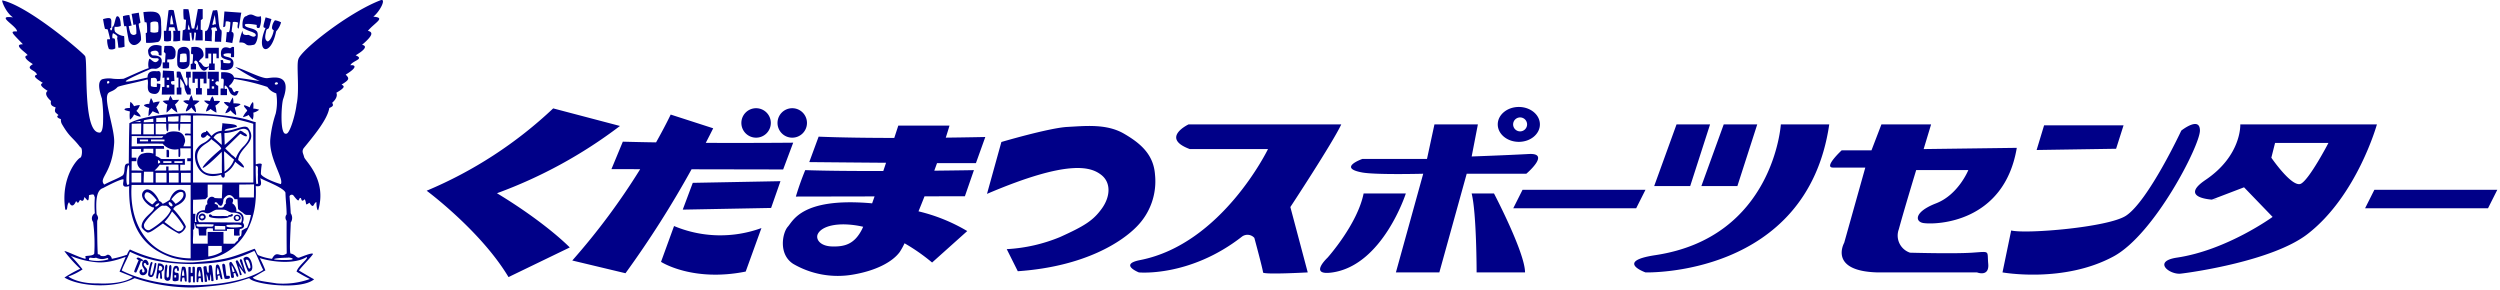
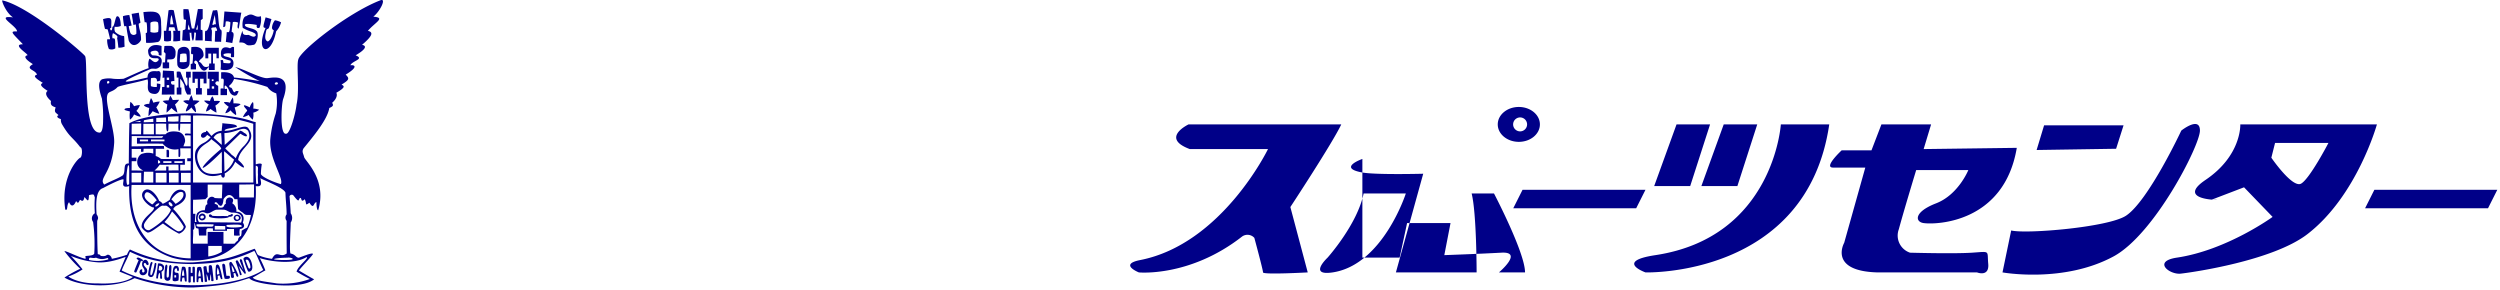
<svg xmlns="http://www.w3.org/2000/svg" width="518" height="60" viewBox="0 0 518 60">
  <defs>
    <style>
      .cls-1 {
        fill: #008;
        fill-rule: evenodd;
      }
    </style>
  </defs>
-   <path id="sportscenter" class="cls-1" d="M246.263,25.777s-5.917,2.811.258,5.111H262.73s-9.52,19.678-26.5,23c-4.473.876-.257,2.556-0.257,2.556s10.549,1.022,21.355-7.411a1.911,1.911,0,0,1,2.573.255s1.8,6.644,1.8,7.155,9.262,0,9.262,0l-3.6-13.544s8.748-13.289,10.549-17.122H246.263Zm36.021,7.156s-5.286,1.856,0,2.811c2.83,0.511,12.607.255,12.607,0.255l-5.66,20.444h9L303.9,36h12.35s5.146-4.344.514-4.089-11.835.511-11.835,0.511l1.287-6.644h-9l-1.544,7.156H282.284ZM314.7,22.163c-2.411,0-4.366,1.618-4.366,3.614s1.955,3.614,4.366,3.614,4.367-1.618,4.367-3.614S317.114,22.163,314.7,22.163Zm0.258,5.059a1.446,1.446,0,1,1,1.455-1.445A1.451,1.451,0,0,1,314.96,27.222ZM282.541,40.088h8.748s-4.748,14.8-15.18,16.356c-5.146.767-1.029-3.067-1.029-3.067S281.255,46.476,282.541,40.088Zm22.384,0h4.632s6.431,12.266,6.431,16.356H305.954S305.954,44.177,304.925,40.088Zm34.091,3.067,1.93-3.834H315.474l-1.929,3.834h25.471Zm176.5,0,1.929-3.834H491.974l-1.93,3.834h25.472ZM347.378,25.777l-4.631,12.778h7.461l4.117-12.778h-6.947Zm9.777,0-4.631,12.778h7.461L364.1,25.777h-6.947Zm11.835,0S367.511,49.177,343,52.865c-8.491,1.278-2.058,3.578-2.058,3.578s33.447,1.022,38.078-30.666H368.99Zm18.782,5.366H381.6s-3.859,3.578-1.8,3.578h6.69l-4.374,15.589s-3.345,5.878,6.947,6.134h20.583s2.573,1.022,2.315-1.789,0.514-2.556-3.344-2.3-12.865,0-12.865,0a3.738,3.738,0,0,1-2.316-4.855c1.03-3.833,3.6-12.266,3.6-12.266h10.806s-2.059,5.111-6.69,6.9-4.374,3.833-2.573,4.089c2.547,0.361,16.681,0,19.3-15.589l-19.3.255,1.544-5.111H389.83Zm35.763-5.174H440l-1.544,4.855-16.467.256Zm-6.818,21.785-1.8,8.689s12.664,2.292,23.027-3.322c8.491-4.6,17.882-23,17.882-26.066s-3.859,0-3.859,0-6.818,14.566-11.45,17.633C436.877,47.1,419.8,48.521,416.717,47.754Zm41.6-6.387c1.117,0.091,1.678,0,0,0h0Zm0,0-0.039,0-0.007,0h0.046Zm5.872-15.59s0.32,6.429-7.2,11.5c-4.618,3.112-.773,3.912,1.293,4.087l6.683-2.554,5.917,6.134s-9.479,6.894-19.811,8.433c-5.146.767-1.543,3.578,0.772,3.322s19.048-2.638,26.243-8.178c10.292-7.922,14.409-22.744,14.409-22.744h-28.3Zm12.607,12.267c-1.8,1.022-6.175-5.367-6.175-5.367l0.772-3.067h11.063S478.6,37.021,476.794,38.044Z" />
-   <path id="kudamastu" class="cls-1" d="M102.97,40.037A97.3,97.3,0,0,0,128.457,26.1l-13.836-3.641A87.427,87.427,0,0,1,88.405,39.517s11.236,8.322,16.958,17.894l12.691-6.138s-4.785-4.994-15.084-11.236m59.3-4.924,2.08-5.548s-8.205.085-18.112,0.037q0.771-1.485,1.537-3.02l-8.808-2.844s-1.033,2.214-3.028,5.763c-2.347-.036-4.669-0.084-6.89-0.145l-2.358,5.687,5.955,0.012a139.507,139.507,0,0,1-14.069,18.922L129.6,56.613A206.822,206.822,0,0,0,143.29,35.076Zm-20.806,8.323,18.309-.347,1.942-5.548-18.171.346Zm-1.8,3.4-2.7,7.421s6.519,4.23,17.546,2.011l3.26-9.016a24.8,24.8,0,0,1-18.1-.416m16.992-18.31a3.052,3.052,0,1,0-3.051-3.052,3.052,3.052,0,0,0,3.051,3.052m7.491,0a3.052,3.052,0,1,0-3.052-3.052,3.051,3.051,0,0,0,3.052,3.052m32.6-2.5H186.126s-0.322,1-.833,2.554c-5.339-.005-10.972-0.072-15.674-0.266l-1.941,5.271s7.638,0.078,15.912.141c-0.187.559-.379,1.13-0.574,1.707-5.765.011-11.749-.028-16.17-0.183a56.533,56.533,0,0,0-1.943,5.479l16.308-.032c-0.172.491-.341,0.971-0.507,1.435-0.339-.031-0.68-0.06-1.028-0.085-13.524-.971-15.328,3.676-16.437,4.924s-2.012,5.687,1.109,7.7a18.334,18.334,0,0,0,12.415,2.22c4.508-.763,8.045-2.5,9.64-4.646a13.761,13.761,0,0,0,1.018-1.838,39.743,39.743,0,0,1,5.71,3.988l7.282-6.52a36.138,36.138,0,0,0-10.1-4.086c0.408-1,.826-2.039,1.247-3.11l8.365-.016,1.872-5.41s-3.38.061-8.215,0.113q0.291-.79.572-1.571c3.393,0.015,6.3.018,8.059,0l1.942-5.409s-3.332.077-8.19,0.134c0.285-.884.544-1.72,0.769-2.492m-18.1,21.431c-1.595,3.19-3.676,3.676-6.242,3.606s-3.468-1.6-2.913-2.636,2.219-1.942,5.34-1.942a18.868,18.868,0,0,1,4.03.5c-0.077.176-.151,0.337-0.215,0.466m60.685-11.236c-0.278-4.092-2.844-6.45-6.45-8.53S224.9,26.1,221.15,26.3s-13.663,3.121-13.663,3.121l-2.982,10.75c17.061-7.282,21.569-5.548,23.65-3.954s1.942,4.508.138,7.005-3.606,3.606-8.669,5.9a33.546,33.546,0,0,1-11.027,2.5l2.289,4.577c14.009-.971,21.638-6.172,24.62-9.224a13.32,13.32,0,0,0,3.815-10.751" />
+   <path id="sportscenter" class="cls-1" d="M246.263,25.777s-5.917,2.811.258,5.111H262.73s-9.52,19.678-26.5,23c-4.473.876-.257,2.556-0.257,2.556s10.549,1.022,21.355-7.411a1.911,1.911,0,0,1,2.573.255s1.8,6.644,1.8,7.155,9.262,0,9.262,0l-3.6-13.544s8.748-13.289,10.549-17.122H246.263Zm36.021,7.156s-5.286,1.856,0,2.811c2.83,0.511,12.607.255,12.607,0.255l-5.66,20.444h9h12.35s5.146-4.344.514-4.089-11.835.511-11.835,0.511l1.287-6.644h-9l-1.544,7.156H282.284ZM314.7,22.163c-2.411,0-4.366,1.618-4.366,3.614s1.955,3.614,4.366,3.614,4.367-1.618,4.367-3.614S317.114,22.163,314.7,22.163Zm0.258,5.059a1.446,1.446,0,1,1,1.455-1.445A1.451,1.451,0,0,1,314.96,27.222ZM282.541,40.088h8.748s-4.748,14.8-15.18,16.356c-5.146.767-1.029-3.067-1.029-3.067S281.255,46.476,282.541,40.088Zm22.384,0h4.632s6.431,12.266,6.431,16.356H305.954S305.954,44.177,304.925,40.088Zm34.091,3.067,1.93-3.834H315.474l-1.929,3.834h25.471Zm176.5,0,1.929-3.834H491.974l-1.93,3.834h25.472ZM347.378,25.777l-4.631,12.778h7.461l4.117-12.778h-6.947Zm9.777,0-4.631,12.778h7.461L364.1,25.777h-6.947Zm11.835,0S367.511,49.177,343,52.865c-8.491,1.278-2.058,3.578-2.058,3.578s33.447,1.022,38.078-30.666H368.99Zm18.782,5.366H381.6s-3.859,3.578-1.8,3.578h6.69l-4.374,15.589s-3.345,5.878,6.947,6.134h20.583s2.573,1.022,2.315-1.789,0.514-2.556-3.344-2.3-12.865,0-12.865,0a3.738,3.738,0,0,1-2.316-4.855c1.03-3.833,3.6-12.266,3.6-12.266h10.806s-2.059,5.111-6.69,6.9-4.374,3.833-2.573,4.089c2.547,0.361,16.681,0,19.3-15.589l-19.3.255,1.544-5.111H389.83Zm35.763-5.174H440l-1.544,4.855-16.467.256Zm-6.818,21.785-1.8,8.689s12.664,2.292,23.027-3.322c8.491-4.6,17.882-23,17.882-26.066s-3.859,0-3.859,0-6.818,14.566-11.45,17.633C436.877,47.1,419.8,48.521,416.717,47.754Zm41.6-6.387c1.117,0.091,1.678,0,0,0h0Zm0,0-0.039,0-0.007,0h0.046Zm5.872-15.59s0.32,6.429-7.2,11.5c-4.618,3.112-.773,3.912,1.293,4.087l6.683-2.554,5.917,6.134s-9.479,6.894-19.811,8.433c-5.146.767-1.543,3.578,0.772,3.322s19.048-2.638,26.243-8.178c10.292-7.922,14.409-22.744,14.409-22.744h-28.3Zm12.607,12.267c-1.8,1.022-6.175-5.367-6.175-5.367l0.772-3.067h11.063S478.6,37.021,476.794,38.044Z" />
  <path id="mark" class="cls-1" d="M47.882,44.423c-0.271.248-.568-0.022-0.605,0.363-1.232-.065-2.337.035-3.286-0.073-0.643-.81-1,0.239-0.349.315,1.018,0.351,3.929.243,3.756-.121C48.609,44.994,48.288,44.087,47.882,44.423Zm9.45-27.379c-0.333-.061-0.636.5-0.122,0.484S57.665,17.1,57.332,17.044ZM22.319,16.8c-0.293.246-.071,0.666,0.121,0.485A0.252,0.252,0,1,0,22.319,16.8Zm22.049,1.09H43.884v0.484h0.485V17.892Zm-0.121-1.454H43.884V16.8h0.364V16.438Zm-9.692,1.211a4.216,4.216,0,0,0,0,.485H35.04a1.675,1.675,0,0,0,0-.485A1.98,1.98,0,0,0,34.555,17.649Zm0-1.575v0.485H35.04V16.074H34.555Zm8.48-1.212v1.454H43.4v2.06H42.915v1.333h2.3V17.77a0.854,0.854,0,0,1-.605-0.484,0.466,0.466,0,0,1,.727-0.364c-0.024-.606,0-2.06,0-2.06h-2.3Zm-3.15,0v2.3h0.485V16.316h0.606v1.939H40.613v1.332h1.211V18.255H41.461V16.316h0.727v0.97h0.606V14.863H39.886Zm-3.271,0v1.212h0.363v2.06H36.615v1.453h0.969V18.134H37.342s-0.024-1.405,0-1.818a4.408,4.408,0,0,1,.852,1.366,3.761,3.761,0,0,0,.6,1.905h0.727V18.376c-0.63.024-.364-2.3-0.364-2.3h0.364V14.863H38.553v1.212H38.8s0.17,1.72-.121,1.7-1.116-2.647-1.333-2.907A1.646,1.646,0,0,0,36.615,14.863Zm3.029-5.088c-0.024,1.381-.224,1.49.363,1.454a19.237,19.237,0,0,1-.121,1.939,1.242,1.242,0,0,0-.363.121v1.09h1.09v-1.09a0.455,0.455,0,0,1-.364-0.485c0.267-.509.575-0.1,0.727,0.121,0.879,2.451,1.706,1.635,1.938,1.333a1.234,1.234,0,0,1,.364-0.363V14.5H44.49V13.167H44.126v-2.06h0.727v0.969h0.485V9.9H42.551v2.181h0.606V11.107h0.606v2.06c-0.315.024-.437-0.274-0.448,0.569-1.447.569-1.222-.7-2.1-0.933,0.194-.654.852-0.649,0.969-1.333C42.184,10.6,41.824,9.411,39.644,9.774Zm-2.786.727a11.838,11.838,0,0,0-.121,2.665c-0.059,1.538,2.506,1.554,2.544-.121a19.137,19.137,0,0,0,0-2.3C39.06,9.176,37.046,9.638,36.857,10.5Zm-2.786-.969L33.95,10.743l0.363,0.364-0.121,1.817H33.707s0.024,1.042,0,1.212a6.049,6.049,0,0,0,1.333,0V12.924H34.677a1.564,1.564,0,0,1,0-.606c1.04-.02,1.722.141,1.7-1.333a1.409,1.409,0,0,0-.848-1.453A9.119,9.119,0,0,0,34.071,9.532ZM40.976,5.05L40.613,6.14h0.363V5.05Zm-1.938,0L38.917,6.14H39.4ZM29.1,25.039v0.243H27.892ZM46.67,23.464a5.762,5.762,0,0,1,.727-1.332s-1.13-.809-0.969-0.969a2.626,2.626,0,0,1,1.212.121,4.511,4.511,0,0,1,.606-1.091,4.193,4.193,0,0,1,.121,1.212s1.535,0,1.454.242a3.379,3.379,0,0,1-1.211.606s0.525,1.595.242,1.575a4.033,4.033,0,0,1-1.09-.969A1.769,1.769,0,0,1,46.67,23.464Zm-4-.363a4.5,4.5,0,0,1,.606-1.454,3.554,3.554,0,0,1-.969-0.727c-0.04-.2,1.212,0,1.212,0a2.191,2.191,0,0,1,.485-0.969,1.917,1.917,0,0,1,.363.969s1.232-.1,1.212.122a3.6,3.6,0,0,1-.969.848,5.612,5.612,0,0,1,.242,1.453,6.129,6.129,0,0,1-1.236-.772A2.066,2.066,0,0,1,42.673,23.1Zm7.663,1.169a4.037,4.037,0,0,1,.844-1.253c0.207-.192-0.637-0.759-0.632-1.127,0-.276,1.212.363,1.212,0.363a2.375,2.375,0,0,1,.606-1.09c0.242,0.02.121,1.332,0.121,1.332a4.453,4.453,0,0,1,1.212.242,2.975,2.975,0,0,1-1.212.606,3.061,3.061,0,0,1-.121,1.454,3.829,3.829,0,0,1-.846-0.979A3.521,3.521,0,0,1,50.335,24.27Zm0.575,29.724c0.121,0.333.485,1.317,0.606,1.575,0.166,0.181.442,0.027,0.363-.364a2.994,2.994,0,0,0-.485-1.332C51.195,53.8,50.911,53.706,50.911,53.994Zm-0.485-.364c0.121,0.288.851,2.662,1.09,2.665s1.136-.091.606-1.938C51.607,52.737,50.594,53.17,50.426,53.63Zm-4.361,1.454a21.207,21.207,0,0,0,.484,2.665,2.15,2.15,0,0,0,.848,0c0.343-.06.309-0.634,0-0.605-0.188.008-.485,0-0.485,0s-0.216-1.684-.242-2.06C46.564,54.446,45.929,54.552,46.065,55.084ZM42.43,58.355c-0.02-.484-0.222-2.16-0.242-2.665-0.2-.627.363-0.566,0.606-0.485,0.06,0.807.161,1.373,0.363,1.333s0.041-1.272.121-1.454a0.378,0.378,0,0,1,.605,0c0.1,0.222.364,2.847,0.364,3.029s-0.444.2-.485,0a4.987,4.987,0,0,0-.121-1.333,7.251,7.251,0,0,0-.121,1.211c-0.121.2-.3,0.162-0.364,0a3.386,3.386,0,0,0-.363-1.211,10.289,10.289,0,0,0,.121,1.454S42.854,58.557,42.43,58.355Zm3.029-1.575-0.485.121a3.95,3.95,0,0,1,.121-1.454A3.66,3.66,0,0,1,45.459,56.78Zm-0.727-1.575a10.623,10.623,0,0,0,0,2.544c0.015,0.4.343,0.323,0.363,0.121a1.784,1.784,0,0,0,0-.727,0.52,0.52,0,0,0,.364-0.122,5.025,5.025,0,0,1,.242.606c0.061,0.222.443,0.382,0.364,0a14.289,14.289,0,0,0-.606-2.423C45.2,54.6,44.752,54.761,44.732,55.205Zm-3.15,2.06H41.1a3.455,3.455,0,0,1,.242-1.333A3.457,3.457,0,0,1,41.582,57.265Zm-0.727-1.818a20.747,20.747,0,0,0-.121,2.908c0.015,0.121.318,0.182,0.363,0a1.7,1.7,0,0,1,.121-0.727c0.255,0,.364,0,0.364,0s0.063,0.383.121,0.727c0.164,0.162.318,0.167,0.364,0s-0.179-2.964-.485-3.029A0.868,0.868,0,0,0,40.855,55.447Zm-2.665,1.7H37.705a3.453,3.453,0,0,1,.242-1.333A3.458,3.458,0,0,1,38.19,57.144Zm-0.485-1.818a21.192,21.192,0,0,0-.363,2.908c0.015,0.121.318,0.182,0.363,0a1.7,1.7,0,0,1,.121-0.727c0.255,0,.363,0,0.363,0s0.063,0.383.121,0.727c0.164,0.162.318,0.166,0.364,0s-0.058-2.843-.364-2.908A0.663,0.663,0,0,0,37.705,55.326Zm10.9,0.969-0.363.121A4.07,4.07,0,0,1,48,54.963,4.345,4.345,0,0,1,48.609,56.3Zm-1.09-1.575c0.04,0.4.348,2.342,0.363,2.665,0.076,0.343.606,0.2,0.606,0a5.243,5.243,0,0,0-.121-0.727l0.363-.121s0.182,0.424.242,0.606c0.121,0.282.551,0.327,0.364-.243A14.627,14.627,0,0,0,48,54.357C47.778,54.171,47.478,54.317,47.518,54.721Zm-11.388,2.3v0.485a1.08,1.08,0,0,1,.363,0,2.844,2.844,0,0,0,0-.485H36.13Zm0.727-.848c0.333,0.121.348-1.135-.364-1.09-0.818-.015-0.681,1.439-0.727,2.907,0.03,0.424.881,0.292,1.211,0.121,0.058-.353.152-1.515-0.121-1.575a1.351,1.351,0,0,1-.606-0.121,0.594,0.594,0,0,1,.242-0.847C36.751,55.523,36.645,56.2,36.857,56.174Zm-2.665-.727a16.066,16.066,0,0,0-.121,2.181,0.662,0.662,0,0,0,1.212.243,15.782,15.782,0,0,0,.242-2.545c0-.534-0.421-0.57-0.485,0-0.094,1.616.109,2.2-.363,2.181-0.321.147-.043-1.843,0-2.181C34.765,54.777,34.255,54.543,34.192,55.447Zm-1.211-.363a7.079,7.079,0,0,1-.121.848,0.455,0.455,0,0,0,.767-0.271A0.528,0.528,0,0,0,32.981,55.084ZM32.738,54.6c-0.136,1.09-.394,2.907-0.364,3.028a0.227,0.227,0,0,0,.364,0,2.906,2.906,0,0,1,.242-1.09c0.292-.038.148,1.015,0.224,1.136s0.382,0.152.382-.046S33.465,56.3,33.465,56.3a0.982,0.982,0,0,0,.485-1.211A1.149,1.149,0,0,0,32.738,54.6Zm-1.575,0a12.033,12.033,0,0,0-.484,2.3,0.6,0.6,0,0,0,1.09.243,8.136,8.136,0,0,0,.606-2.3c0.164-.383-0.361-0.571-0.363,0-0.151.62-.364,2.211-0.727,2.18s0.108-1.919.242-2.3C31.766,54.156,31.257,54.165,31.163,54.6Zm-0.848.121a0.245,0.245,0,0,0,.485,0c0-.292-0.376-1.267-1.09-0.727a1.188,1.188,0,0,0-.121,1.332c0.255,0.389.533,0.838,0.242,1.09-0.563.208-.338-0.509-0.338-0.509-0.112-.233-0.424-0.054-0.51.145a0.668,0.668,0,0,0,.485.969,0.908,0.908,0,0,0,.848-1.453c-0.394-.395-0.739-0.829-0.363-1.091C30.267,54.474,30.2,54.71,30.315,54.721Zm10.419-8.238c1.454-.081,2.544,0,3.513,0,0,0.566-.162.485-1.575,0.485S40.572,47.128,40.734,46.482Zm8.117-1.938a0.653,0.653,0,1,0,.485,1.212C50.391,45.375,49.734,44.233,48.851,44.544Zm-7.39-.121a0.686,0.686,0,0,0,.606,1.212A0.7,0.7,0,1,0,41.461,44.423ZM35.04,41.879c-0.359.322,0.359,1.027,0.606,0.848C36.014,42.53,35.312,41.781,35.04,41.879Zm-2.053.239a0.967,0.967,0,0,0-.854.609C32.444,43,33.1,42.342,32.987,42.118Zm2.659,1.7A10.122,10.122,0,0,1,34.071,46c0.969,0.675,2.435,1.927,2.907,1.938a1.13,1.13,0,0,0,1.09-.969A15.379,15.379,0,0,0,35.646,43.817Zm-1.212-1.211a3.57,3.57,0,0,1-.727,0c-0.411-.041-1.666,1.166-2.059,1.575s-1.96,2.014-1.817,2.544a0.958,0.958,0,0,0,1.09.968c0.584-.286,3.843-2.341,4.483-4.24A2.455,2.455,0,0,0,34.434,42.606ZM33.829,33.4v0.364h1.7V33.4h-1.7Zm-4.846-4.483v0.363h1.7V28.916h-1.7ZM26.923,24.8a5.734,5.734,0,0,1,0-1.7c-0.464-.142-1.191-0.243-1.115-0.425,0.014-.263.648-0.294,1.115-0.3a5.183,5.183,0,0,1,.093-1.28,2.392,2.392,0,0,1,.755.916,3.965,3.965,0,0,1,1.212-.243,3.1,3.1,0,0,1-.727,1.211s1.05,0.99.848,1.212a4.548,4.548,0,0,1-1.333-.484A2.385,2.385,0,0,1,26.923,24.8Zm19.384-6.421a0.815,0.815,0,0,0-.606,0v1.333h1.333V18.376a0.522,0.522,0,0,1-.485,0c-0.041-.72.081-0.778,0.364-0.484,0.739,0.6.448,1.683,1.7,1.938,0.63-.069.468-0.316,0.848-0.848a0.552,0.552,0,0,0-.839.151c-0.5-.121-0.373-1.069-0.979-1-0.485-.63.21-0.148,0.856-1.781a41.71,41.71,0,0,1,6.9,1.659,3.467,3.467,0,0,0,1.843,1.335,10.885,10.885,0,0,1-.115,4.18A23.826,23.826,0,0,0,56,28.916c-0.268,3.967,2.858,8.051,2.192,9.232-1.212-.3-3.885-1.4-4.13-2.084a12.071,12.071,0,0,1,.179-1.993c-0.03-.242-0.62-0.242-1.249,0-0.026-1.027-.05-6.851-0.02-8.789-0.878.03-1.869-1.336-12.963-1.818-4.349.044-10.09,0.416-13.205,2.06-0.1,3.977-.072,3.79-0.121,8.359-1.321-.12-0.554,1.566-1.211,2.422-0.837.618-2.31,1.11-3.877,1.939-1.25-1.4,1.641-2.218,2.059-8.6,0.176-2.721-2.029-8.355-1.381-10.045,0.249-.755,1.078-0.464,2.108-1.585,0.788-.364,4.35-1,6.179-1.575,0.4,0.953-.708,3,1.575,3.028,1.225-.093,1.09-2.059,1.09-2.059L32.5,17.286v0.727a2.539,2.539,0,0,1-1.234-.162,10.044,10.044,0,0,1,.023-1.655c0.545-.09,1.3-0.255,1.226.657a1.312,1.312,0,0,0,.676-0.178c-0.036-.648.494-2.213-0.644-1.905-1.605-.181-1.953.432-1.985,1.306-0.073-.042-4.411,1.084-4.5.781s3.715-1.932,5.23-2.6c0.878-.152.969,0.3,1.938-0.485,0.333-.818.848-2.332-1.611-2.29-0.662-.48-0.57-0.92.521-0.981a0.684,0.684,0,0,1,.727.848,0.734,0.734,0,0,0,.606.121V9.532s-2.12-.818-2.786.848c-0.03,2.726,2.393,1.06,2.181,2.06-0.848,1.151-1.575-.363-1.938-0.242a3.344,3.344,0,0,0-.121,1.939c-0.666.091-4.755,2.029-5.21,2.18a11.428,11.428,0,0,1-2.18,0,5.185,5.185,0,0,0-2.3.122c-0.545.363-.969,1.121,0,4a26.937,26.937,0,0,1,.242,4.482c0,0.485,0,2.786-.848,2.544-3.453-.242-2.241-15.174-2.907-15.87C17.11,10.864,5.964,1.294.512,0.083,0.21-.038,1.179,2.6,2.693,3.6c-3.816-.484.787,1.726,0.848,2.908-1.635-.061-1.03.3,1.212,2.666-2.4,0,1.171,2.021.932,2.283-1.472.355,1.339,1.927,1.127,1.836-1.757,1.06.545,1.121,0.848,2.18-0.636.212-.788,0.454,1.212,1.7-0.394.242-.87,0.467,1,1.657-0.547.4-.413,1.123,0.695,2.1-0.222.981,0.444,1.111,0.969,1.333-0.414,1.091.1,1.067,0.591,1.6-0.4.178-.414,0.523,0.5,0.824a1.682,1.682,0,0,0,.242,1.091c1.635,2.786,2.15,2.6,3.756,4.724,0.545,0.061.409,2.054,0,2.181-0.526.163-4.123,4.064-3.1,10.74,0.618,0.309.2-.919,0.793-1.533,0.253,0.636.815,1.262,1.454-.243,0.5,0.817.558-.008,0.848-0.242,0.64,0.5.744-.029,0.876-0.581,0.679,0.725.867,1.242,0.941-.388,1.151-.3.969-0.135,1.211,0.484a22.843,22.843,0,0,0,0,3.271A1.231,1.231,0,0,0,19.291,46a34.331,34.331,0,0,1,.242,6.542c-0.182.424-1.06,0.424-1.575,0.484s-0.121.091-.242,0.606c-1.333-.273-4.24-1.787-4.361-1.575a27.719,27.719,0,0,0,3.271,3.635,26.043,26.043,0,0,0-3.271,1.817c3.21,1.938,10.51,2.3,14.538.121a37.617,37.617,0,0,0,12.115,1.939c7.511-.424,9.268-1.212,11.63-1.939,0.878,1.333,10.782,2.514,13.447.243-1.333-.727-2.211-1.272-3.15-1.818,0.545-.787,2.3-2.514,2.908-3.392,0.06-.485-2.3.545-2.908,0.727-0.605.061-.727-0.706-1.7-0.848-0.363-.061.02-5.472,0-6.421a1.737,1.737,0,0,0,0-1.938c0-.525-0.242-3.513-0.242-3.513a0.479,0.479,0,0,1,.848-0.121c1.312,1.716.929,0.686,1.333,0.484s0.081,1.131.969,0.242c0.485,0.969-.04,1.454.969,0.727,0.969,1.534.808-.02,1.454-0.121,0,0.181,0,1.614.363,1.7,1.9-6.38-2.726-10.237-2.907-11.024S62.48,31.46,62.9,30.733c2.051-2.519,4.943-5.933,5.331-8.359,1.094-.434.711-0.75,0.606-1.09,0.933-.809,1.095-1.626.848-2.06,2.08-1.211,1.575-1.393,1.09-1.7,1.7-1.03,1.615-1.293.848-2.06,2.812-1.7,1.751-2.058.969-1.938,0.424-.969,3.029-1.272,1.09-2.06,2.221-1.312,2.322-1.978,1.333-2.18,2.524-2.14,2.16-2.645,1.211-2.907,1.6-1.838,3.735-2.706,1.127-2.924,1.487-1.2,2.79-3.982,1.417-3.376-6.663,2.584-16.537,10.4-16.961,12.236-0.424,1.232.3,6.421-.363,9.328-0.182,1.817-1.393,6.239-2.181,6.057-1.312.3-.969-6-0.605-7.147,1.938-5.392-2-4.483-3.271-4.362s-5.169-2.019-6.663-2.3A38.347,38.347,0,0,0,53.818,16.8s-4.2-.687-5.331-0.727c-0.282-1.373-2.665-1.091-2.665-1.091v1.333C46.661,16.161,46.263,16.785,46.307,18.376ZM43.57,53.591c4.277-.874,9.95-5.129,9.42-15.029,1.363,0.231,1.161-.591.949-1.65,0.515,0.394,4.914,1.957,5.209,3.029,0.03,1.483.222,2.681,0.242,4.482a1.052,1.052,0,0,0,0,1.333c-0.014,2.115-.009,4.382.02,6.752-1.425,1.087-2.012-.876-3.048,1.122a11.21,11.21,0,0,1-2.786-.727c-0.471-.281-0.448-0.98-0.835-1.365C47.208,53.615,47,53.812,40.128,54.357a28.043,28.043,0,0,1-13.205-2.666,3.735,3.735,0,0,0-.606,1.09,23.466,23.466,0,0,1-3.15.848,0.982,0.982,0,0,0-.727-0.848c-0.454-.061-0.279.434-1.575,0.243-0.145-.282-0.158-0.263-0.606-0.363-0.114-1.918-.128-5.685-0.121-6.784,0.007-.434.477-0.585-0.13-1.5-0.14-2.346-.172-4.959,1.341-5.406,1.249-.665,3.634-1.878,4.24-1.817,0.091,0.575-.671,1.918,1.176,1.408-0.2,8.011,2.564,12.676,8.879,14.826A16.061,16.061,0,0,0,43.57,53.591Zm-19.731-47a3.041,3.041,0,0,0,1.873.884c0.083,0.416.038,1.765,0.121,2.181a2.847,2.847,0,0,1-1.314.212,19.322,19.322,0,0,0-.261-2.029c0.308-.243-0.207-0.667-0.848-0.97a1.669,1.669,0,0,0-.087,1.08c0.635-.083.521,0.209,0.572,2.07a1.4,1.4,0,0,1-1.333.121A4.907,4.907,0,0,1,22.2,8.2c-0.024-.125.632,0,0.606-0.121C22.7,7.588,22.455,6.6,22.319,6.14c-0.049-.165-0.53-0.037-0.58-0.216-0.154-.55-0.236-1.1-0.389-1.964,2.12-.592,1.677.032,1.7,1.817-0.24.057-.325,0.091-0.121,0.485,0.192,0.1.331-.016,0.363-0.727,0.425,0.156.575-2.121,0.98-2.157,0.545-.081.762,1.062,0.749,2a2.159,2.159,0,0,1-1.245.161A1.608,1.608,0,0,0,23.839,6.588Zm2.842,1.854C26.507,7.487,26.29,6.455,26.2,5.534c-0.045-.181-0.248-0.108-0.451-0.094a11.981,11.981,0,0,1-.276-2.087A4.868,4.868,0,0,1,26.8,3.112c0.121,0.63.485,2.181,0.485,2.181l-0.606.121a6.3,6.3,0,0,0,.363,1.454,0.757,0.757,0,0,0,1.212.121,10.633,10.633,0,0,0-.121-1.938l-0.485.121s-0.228-1.63-.384-2.293l1.5-.25c0,0.167.339,2.058,0.339,2.058l-0.363.242c0.054,1.245.491,1.642,0.484,3.271C29.2,8.667,27.6,10.358,26.681,8.442Zm6.09-3.609c0.07-.582-1.645-0.415-1.608-0.026V6.625a2.325,2.325,0,0,0,1.6,0A5.723,5.723,0,0,0,32.771,4.833ZM30.263,8.867c0-.249-0.049-1.354-0.069-2,0.3-.171.3,0.2,0.277-1.171-0.061-1.514-.205-0.969-0.5-1.1-0.094-.664-0.2-1.4-0.258-2.089,2.832-.275,3.713-0.1,3.667,2.546,0.175,2.93-.133,3.68-0.941,3.68A8.906,8.906,0,0,1,30.263,8.867Zm5.261-5.756a6.524,6.524,0,0,0-.246,1.938c0.182,0.02.51-.027,0.671-0.007C35.809,4.517,35.689,3.439,35.525,3.112Zm1.817,5.331a5.5,5.5,0,0,1-1.454.121,13.051,13.051,0,0,0,0-2.181h0.485L36.13,5.655H35.04c-0.083.167-.038,0.56-0.121,0.727a4.569,4.569,0,0,1,.485,0,7.678,7.678,0,0,1,0,2.06,2.305,2.305,0,0,1-1.394.054c-0.04-.222-0.059-2.114-0.059-2.114h0.484s0.352-3.087.485-4.24a1.681,1.681,0,0,1,1.09,0c0.5,2.535.848,4.24,0.848,4.24h0.485S37.322,8.219,37.342,8.442ZM40.5,8.368c-0.024-.392.07-0.8,0.11-1.5-0.093-.188-0.149-0.113-0.364-0.121-0.03,1.993-.454,2.469-0.606,0a0.347,0.347,0,0,1-.363,0l0.121,1.7a11.394,11.394,0,0,1-1.646-.074c0.045-.871.088-1.537,0.126-2.107a0.992,0.992,0,0,0,.551-0.242c0.021-.325.106-1.632,0.121-1.938a0.832,0.832,0,0,1-.484-0.121,14.931,14.931,0,0,1-.063-2.079c0.25,0,.783.02,1.032,0.02,0.333,1.165.394,2.834,0.727,4h0.485C40.5,4.733,40.712,3.469,41,1.88h1v2a1.873,1.873,0,0,1-.388.283c-0.02.527-.031,1.981-0.031,1.981s0.255,0.075.364,0.122C42,6.7,41.982,7.7,42,8.368H40.5ZM44.49,3.112c-0.083.416-.407,1.6-0.49,2.012,0.083,0,.189.152,0.25,0a0.584,0.584,0,0,1,.483-0.074S44.575,3.482,44.49,3.112ZM44.5,8.618c0.068-.817.036-1.576,0.112-2.235,0.742,0.142.123-.578,0.138-0.759-0.333.166-1.269-.129-0.865,0.638,0.081,0.726-.083,1.47,0,2.3C43.3,8.48,43.013,8.525,42.43,8.442c0.121-.366-0.04-1.575.121-2.06,0.767,0.242.909-2.161,1.575-4.24,0.25,0.083.623-.1,0.872-0.013,0.331,1.07.178,2.982,0.641,3.974,0.5,0.057.219,1.11,0.183,2.581C45.406,8.6,44.915,8.7,44.5,8.618Zm1.323,2.974c-0.186-1.087.134-2.263,1.829-1.59,0.359-.164.425-0.4,0.837-0.227,0,1.115.04,0.725,0,2.06-0.675-.014-0.706.256-0.606-0.727a2.734,2.734,0,0,0-1.518.092c-0.448.9,2.2,0.126,2,2.089-0.145,1.72-2.665,1.173-2.665,1.09a7.172,7.172,0,0,0,0-1.938h0.485a2.949,2.949,0,0,1,.121.606c1.252,0.091,1.589.216,1.454-.484C46.479,12.253,45.87,12,45.822,11.592Zm3.514-6.906a1.912,1.912,0,0,0-1.09-.121c-0.03.454-.234,1.41-0.242,2.059,0.619,0.106.4,0.817,0.121,2.3-0.333-.083-1-0.159-1.333-0.242,0.083-.749.122-1.315,0.2-2.063,0.544,0.184.619,0.052,0.749-2a1.405,1.405,0,0,0-.954-0.18c-0.158.982,0.045,1.095-.544,1.179Q46.372,4,46.5,2.379l3.5,0.249c-0.2.934-.275,1.962-0.537,3.269C49.237,5.933,49.117,5.7,49.336,4.686Zm3.877,0.485C52.43,5.01,50.783,4.8,50.743,5.124c-0.094.674,1.778,0.647,2.348,1.259C53.8,6.756,53.2,9.37,52.485,9.29c-1.988.447-1.082-.6-2.907-0.485a10.3,10.3,0,0,1,.665-2.434c0.091,0.728.122,0.95,1.273,0.859,0.848,0.394,1.128.536,1.474,0.14,0.038-.449-0.3-0.5-0.747-0.745A9.107,9.107,0,0,1,50.3,5.777c-0.193-1.085.081-2.383,0.727-2.423,1.454-.969,1.666.48,3.029,0a4.554,4.554,0,0,1-.289,2.393C53.237,5.954,53.111,5.639,53.212,5.171Zm4,1.332c-1.1,5.485-4.432,4.49-2.18-.727-0.639-.017-0.532-0.225,0-2.181,0.331,0.094.914,0.266,1.211,0.364-0.226.678-.25,1.008-0.485,1.7-0.184.539-.494,0.164-0.606,0.727-0.138.7-.471,1.779,0.242,2.181,0.329,0.124,1.048-.792,1.333-2.3a0.548,0.548,0,0,1-.364-0.606A2.712,2.712,0,0,1,56.968,4.2a3.978,3.978,0,0,1,1.267.423A4.266,4.266,0,0,1,57.21,6.5ZM29.467,53.752c0.257,0.136.151,0.454-.121,0.363a0.274,0.274,0,0,1-.121-0.121,23.734,23.734,0,0,1-.969,2.422,0.307,0.307,0,0,1-.45-0.146c-0.03-.151.935-2.4,0.935-2.4a0.247,0.247,0,0,1-.242-0.121c-0.394-.2-0.09-0.443.242-0.364A4.115,4.115,0,0,1,29.467,53.752Zm9.571,4.6c0-.3.02-2.726,0-2.908s0.485-.2.485,0v1.09h0.363v-1.09c0-.242.464-0.242,0.485,0s0,2.6,0,2.908c-0.02.283-.323,0.242-0.363,0a9.517,9.517,0,0,1,0-1.09H39.523v1.09C39.523,58.6,39.038,58.658,39.038,58.355Zm11.146-4.361c0.03,0.227.621,2.12,0.727,2.422s-0.186.446-.364,0.121c-0.26-.325-1.09-1.454-1.09-1.454s0.473,1.343.606,1.7a0.192,0.192,0,0,1-.364.121c-0.25-1-.757-2.438-0.848-2.665a0.251,0.251,0,0,1,.485-0.121,19.6,19.6,0,0,0,1.09,1.817S49.952,54.7,49.71,54.1C49.616,53.528,50.108,53.661,50.184,53.994ZM34.509,32.573v-1.5c0.539-.124.56-0.105,0.5,1.5h-0.5Zm3.439,7.368c-0.658-.589-1.741.415-2.44,1.366a7.456,7.456,0,0,1,.865.935S38.432,41.187,37.948,39.941Zm-7.754,0c-0.571.744-.142,1.456,1.332,2.423,0.333-.166.636-0.682,0.969-0.848C32.5,41.515,30.938,39.335,30.194,39.941Zm0.363,8.238a2.86,2.86,0,0,1-1.211-1.09c-0.175-1.974,2.812-3.232,2.544-4.119-0.441.234-3.56-2.034-2.039-3.467,1.066-.9,2.574.756,3.13,2.135a1.465,1.465,0,0,1,.727.606,7.124,7.124,0,0,0,1.454-.848c0.917-2.514,2.631-2.334,3.15-1.7,0.632,1.271-.424,2.335-1.7,2.908a1.552,1.552,0,0,0-.727.726c0.606,0.432,2.721,3.281,2.617,3.714A2.343,2.343,0,0,1,37.1,48.421,23.11,23.11,0,0,1,33.76,46.3C31.893,47.613,31.12,48.252,30.557,48.178Zm8-25.077c-0.222-.122.485-1.454,0.485-1.454a2.939,2.939,0,0,1-1.09-.727,2.3,2.3,0,0,1,1.211-.121,5.15,5.15,0,0,1,.485-1.09,4.615,4.615,0,0,1,.363,1.09,5.055,5.055,0,0,1,1.333.121,5.879,5.879,0,0,1-1.09.848,3.367,3.367,0,0,1,.364,1.454c-0.2.121-.969-0.969-0.969-0.969A2.778,2.778,0,0,1,38.553,23.1Zm-5.543.489a6.8,6.8,0,0,1-1.381-.553,6,6,0,0,1-.867,1.052,9.5,9.5,0,0,1,.158-1.715s-1.09-.282-1.09-0.606a1.92,1.92,0,0,1,1.09-.242,4.609,4.609,0,0,1,.364-1.212,3.634,3.634,0,0,1,.484.97,4.2,4.2,0,0,1,1.333-.242,6.2,6.2,0,0,1-.727,1.211A4.782,4.782,0,0,1,33.01,23.59Zm0.5-3.993c0.03-.512.076-1.585,0.076-1.585h0.485V16.074l-0.4.048s0.052-1,.091-1.516c0.832,0.083,1.417.052,2.25,0.135,0.037,0.621.1,1.251,0.121,2.06a1.257,1.257,0,0,0-.727.121c0.057,0.541.118,0.671,0.727,0.606,0,0.45.011,1.641,0,2.059C35.215,19.587,34.426,19.6,33.51,19.6Zm3.247,3.743a6.068,6.068,0,0,1-1.232-.966,9.4,9.4,0,0,1-1.016.966,8.428,8.428,0,0,1,.168-1.693,2.723,2.723,0,0,1-.969-0.727,4.891,4.891,0,0,1,1.212-.121s0.189-.577.364-0.969a5.969,5.969,0,0,1,.508.9s1.006-.053,1.309-0.053a3.694,3.694,0,0,1-.848.969A7.2,7.2,0,0,1,36.757,23.34Zm13.79,6.909c0.848-.928,1.494-1.817.848-3.15-1.05-1.09-2.117.313-4.9,0.483,0,0.749.052,1.676,0.052,2.424,0.133,0,2.742-2.487,3.195-2.923a1.462,1.462,0,0,1,.811.432c0.779,0.272,1.073,1.393-.735.188-0.242.17-1.307,1.276-3.15,3.029,0.416,0.5.909,0.842,1.325,1.341a4.531,4.531,0,0,1,.856.719A6.938,6.938,0,0,1,50.547,30.249ZM46.5,35.567a4.912,4.912,0,0,0,2-2.495c-0.666-.5-1.4-1.234-2.067-1.734C46.428,32.67,46.5,34.237,46.5,35.567Zm-0.675-7.984a1.687,1.687,0,0,0-1.575.97c0.626,0.473,1.333,1.212,1.7,1.454C45.944,28.795,45.822,27.583,45.822,27.583ZM43.75,28.83c-0.4,1.062-4.668,1.689-2.047,6.144,0.3,0.348.981,1.562,4.294,0.844-0.083-1.331.029-3.026-.054-4.358-5.394,5.407-5.074,3.486-.121-0.606C45.907,30.431,44.537,29.4,43.75,28.83Zm4.98,4.69a4.7,4.7,0,0,1-2.181,2.423c0.21,1.123-.682,1.1-0.727.242-4.871,1.54-5.95-3.356-5.209-5.088,1.15-1.822,1.648-1.018,3.029-2.665a5.416,5.416,0,0,0-.727-0.485c-1.114,1.575-2.077-.442-0.242-0.605,0.073-.735.633,0.362,1.176,0.831a3.025,3.025,0,0,1,2.1-1.073c0-.582.121-0.993,0.121-1.575,1.208,0.185,3.029.121,3.029,0.727-0.727.322-2.625,0.322-2.544,0.848,2.06,0.04,4.065-1.416,4.846-.606,2.194,2.931-1.753,3.909-2.059,6.664C50.744,34.287,51.4,35.815,48.73,33.519Zm10.9,19.869c-2.756.03-4.422,0.485-.606,0.485C62.056,53.873,60,53.237,59.633,53.388ZM52.99,34.32c-0.03,1.3.018,2.556,0.1,3.8,0.083,0,.316-0.061.4-0.061a11.463,11.463,0,0,1-.035-1.878C53.345,34.875,53.728,34.5,52.99,34.32Zm-0.5,3.494H40c0-4.574,0-9.29,0-13.865a36.961,36.961,0,0,1,12.478,1.7C52.439,26.273,52.533,36.331,52.491,37.813ZM38.6,11.151a2.076,2.076,0,0,0-1.261.077c-0.018.575-.062,0.653-0.086,1.631a4.074,4.074,0,0,0,1.418-.056A4.606,4.606,0,0,0,38.6,11.151ZM26.763,38.1c0-3.607.079-4.081-.246-3.785C26.214,35.168,25.881,39.334,26.763,38.1Zm2.462-6.645V30.854H27.287v1.818h0.969V33.4H27.287s-0.015,1.3-.021,1.919c0.666,0,1.778.019,2.443,0.019-2.168-.942-1.136-3.419-0.121-3.513a3.567,3.567,0,0,1,2.173,0v-1h-2l-0.054.633H29.225Zm0.039,6.354v-2h-2v2h2ZM39.5,53.535V38.312H27.266C26.661,47.514,31.706,53.458,39.5,53.535Zm-2-17.717v2h2v-2h-2Zm-4.768-2.661v0.727C33.361,33.75,33.375,33.479,32.738,33.157ZM37.826,33.4v0.364h-1.7V33.4h1.7Zm-0.82,2.419h-2v2h2v-2Zm-4.745,0v2h2.248v-2H32.261Zm2.173-.481V34.489h0.485v0.848s1.633-.066,2.087-0.019c0-.332-0.028-0.859-0.028-1.192-1.249-.083-2.628.083-3.877,0a6.558,6.558,0,0,1-1.09,1.211h2.423Zm-2.665.242H29.831s-0.067,1.486-.067,2.234h2C31.761,36.982,31.769,35.579,31.769,35.579Zm7.754-4.846s-1.424.016-2.181,0c0,0.848.18,2.177-.364,1.7,0-.5,0-1.534,0-1.534a3.268,3.268,0,0,1-3.266-1.131c-1.318-.022-5.33,0-5.33,0V28.553h5.209s0.086-.148.242-0.364c-0.636.091-6.209,0-6.542,0,0,0.666-.021,1.473-0.021,2.139,1.809,0,3.534-.079,3.534-0.079h3.15l0.059,0.578H32.261v1.5a2.889,2.889,0,0,1,1.083.59c0.424,0.076,4.967,0,4.967,0v1.212H37.342s0.008,0.8,0,1.211c0.666,0,1.5-.019,2.162-0.019,0.006-.359.019-1.919,0.019-1.919H38.8V32.793h0.727v-2.06Zm-5.135-6.394-2.013.095v0.848h2.06Zm-3.1,4.577h2.786v0.363H31.285V28.916Zm0.605-3.271H29.709c-0.009.665-.014,2.181-0.014,2.181H31.89V25.645Zm-2.127-.308c0.25,0,2.005-.055,2.005-0.055l-0.008-.694a15.485,15.485,0,0,0-1.931.33C29.807,25.112,29.763,25.253,29.763,25.337Zm-2.477.308-0.021,2.187,1.959-.006,0.039-2.24Zm9.692-.484c0-.333.028-0.739,0.028-1.072-0.666,0-2.209.1-2.209,0.1v0.97A12.254,12.254,0,0,0,36.978,25.161Zm2.544,0.121V23.949a18.778,18.778,0,0,0-2.1-.029l-0.081,1.362h2.181ZM39.5,27.7c-0.033-1.156.019-2.059,0.019-2.059H37.342a12.14,12.14,0,0,1-.086,1.439h-0.25a6.148,6.148,0,0,1-.028-1.439H34.919c-0.051,1.054.02,1.575-.242,1.575s-0.242-1.575-.242-1.575a18.113,18.113,0,0,0-2.181,0c0,0.665.007,1.522,0.007,2.187,0.836,0.036,2.052-.006,2.052-0.006s0.578-.885,2.693-0.493a1.788,1.788,0,0,1,1.249,1.248c0.236,0.822.019,0.9-.25,1.747h1.5V28.081c-1-.145-1.2.158-1.193-0.256C38.281,27.553,39.088,27.7,39.5,27.7Zm3.653,23.261v2.181a6.867,6.867,0,0,0,2.787-.97c0.02-.383,0-1.211,0-1.211H43.157ZM47.034,46.6c-0.84.719,2.59,0.587,3.029,0.363C50.357,46.361,48.355,46.552,47.034,46.6ZM51.2,47.165a11.069,11.069,0,0,0,.79-2.615c-1-.06-1.051.147-1.687-0.491a6.517,6.517,0,0,1-.969-0.727c-0.057-.6-0.121-2.059-0.121-2.059H48.609s-0.971-1.941-2.3,0c-0.2,2.3-1.073,1.112-1.333.727-0.225-.143-0.562-0.16-0.487.2,0.53,0.257.679,0.145,0.729,0.771,1.541,0.294.964-.582,1.575-0.727-0.087-.757.117-1.3,0.848-1.333,0.954,0.212.64,0.831,0.485,1.212a1.767,1.767,0,0,1,.839,1.752c1.082-.057,1.876.9,1.342,2.246,0.5,0.654.3,1.233-.606,1.333a2.571,2.571,0,0,0,0,1.333,4.767,4.767,0,0,1-1.212,0V47.452H47.034v0.364H44.126s-0.012-.4,0-0.485A10.765,10.765,0,0,0,43,47.3l-0.25.249v1.248h-1.5c-0.1-.561-0.034-0.978-0.155-1.462a0.691,0.691,0,0,1-.484-0.121c-0.654-2.617-.028.635-0.606,0.363,0.083,0.916-.083,1.993,0,2.908h3.029c0-.129,0-2.423,0-2.423h3.271v2.423s1.7,0.04,2.3,0c0.646-.747.712-0.606,0.727-0.727a0.825,0.825,0,0,1,.606-0.849,3.554,3.554,0,0,0,.121-1.09A7.5,7.5,0,0,1,51.2,47.165ZM49.578,40.91h3.029L52.64,38.2s-2.146.044-3.063,0.042C49.531,39.732,49.578,40.91,49.578,40.91Zm-0.364,4.6c-0.5.069-.571-0.658-0.242-0.727C49.647,44.665,49.647,45.427,49.214,45.513ZM44.5,46.8l-0.009.776H46.67V46.846Zm-4.492-2.5c-0.022-1.318-.022-1.308,0-2.907,0.749,0,2.544-.121,2.544-0.121l0.485-.485s-0.014-1.577,0-2.544h3.029c0,0.832-.067,1.853-0.09,2.841a14.463,14.463,0,0,1-1.485-.054,0.8,0.8,0,0,0-1.192.008,1.175,1.175,0,0,0-.3,1.266c-0.485.157-.422,0.555-0.571,1.27a1.892,1.892,0,0,0-1.575.606A2.555,2.555,0,0,0,40.734,46H40.371l0.121-1.7H40.007Zm1.817,0.364c-0.441.166-.4,0.555-0.073,0.634C42.463,45.314,42.365,44.573,41.824,44.665Zm8.117,1.454s-6.358-.071-8.689-0.071a1.476,1.476,0,0,1,.088-1.867c0.831-.641,1.3.22,1.817,0,0.468-.023,1.3-0.783,1.817-0.727a14.385,14.385,0,0,1,1.454,0c0.653,0.074,1.121.659,1.817,0.6C50.911,44.082,49.941,46.119,49.941,46.119Zm-9.934,8.6c-7.982-.038-11.3-1.738-13.084-2.545-0.416,1.248-1.28,2.63-1.7,3.877,9.328,4.732,24.219,3.36,29.318-.121-0.656-1.25-1.128-2.72-1.847-3.953C47.256,54.574,43.278,54.565,40.007,54.721Zm17.325,4a16.442,16.442,0,0,0,6.886-.91,29.845,29.845,0,0,1-2.769-1.529c0.291-1.218,2.677-2.831,2.061-3.013-2.382,1.5-6.965,1.078-9.688.209a20.446,20.446,0,0,1,1.166,2.554c-0.833.415-1.792,1.061-2.624,1.477C52.841,58.158,55.06,58.355,57.332,58.719ZM26.017,53.285l-1.249,2.994,2.76,1.107c-1.3,1.055-4.265,1.484-7.269,1.333-4.094.07-6.034-1.342-6.092-1.433a12.975,12.975,0,0,0,2.943-1.475,32.683,32.683,0,0,0-2.423-2.786,17.591,17.591,0,0,0,5.573,1.333C23.289,54.539,26.411,52.97,26.017,53.285Zm-7.575.588c-0.055-.887.576-0.212,1.454-0.485,1.848,0.818,2.522-.447,2.544.364A8.083,8.083,0,0,1,18.443,53.873Z" />
</svg>